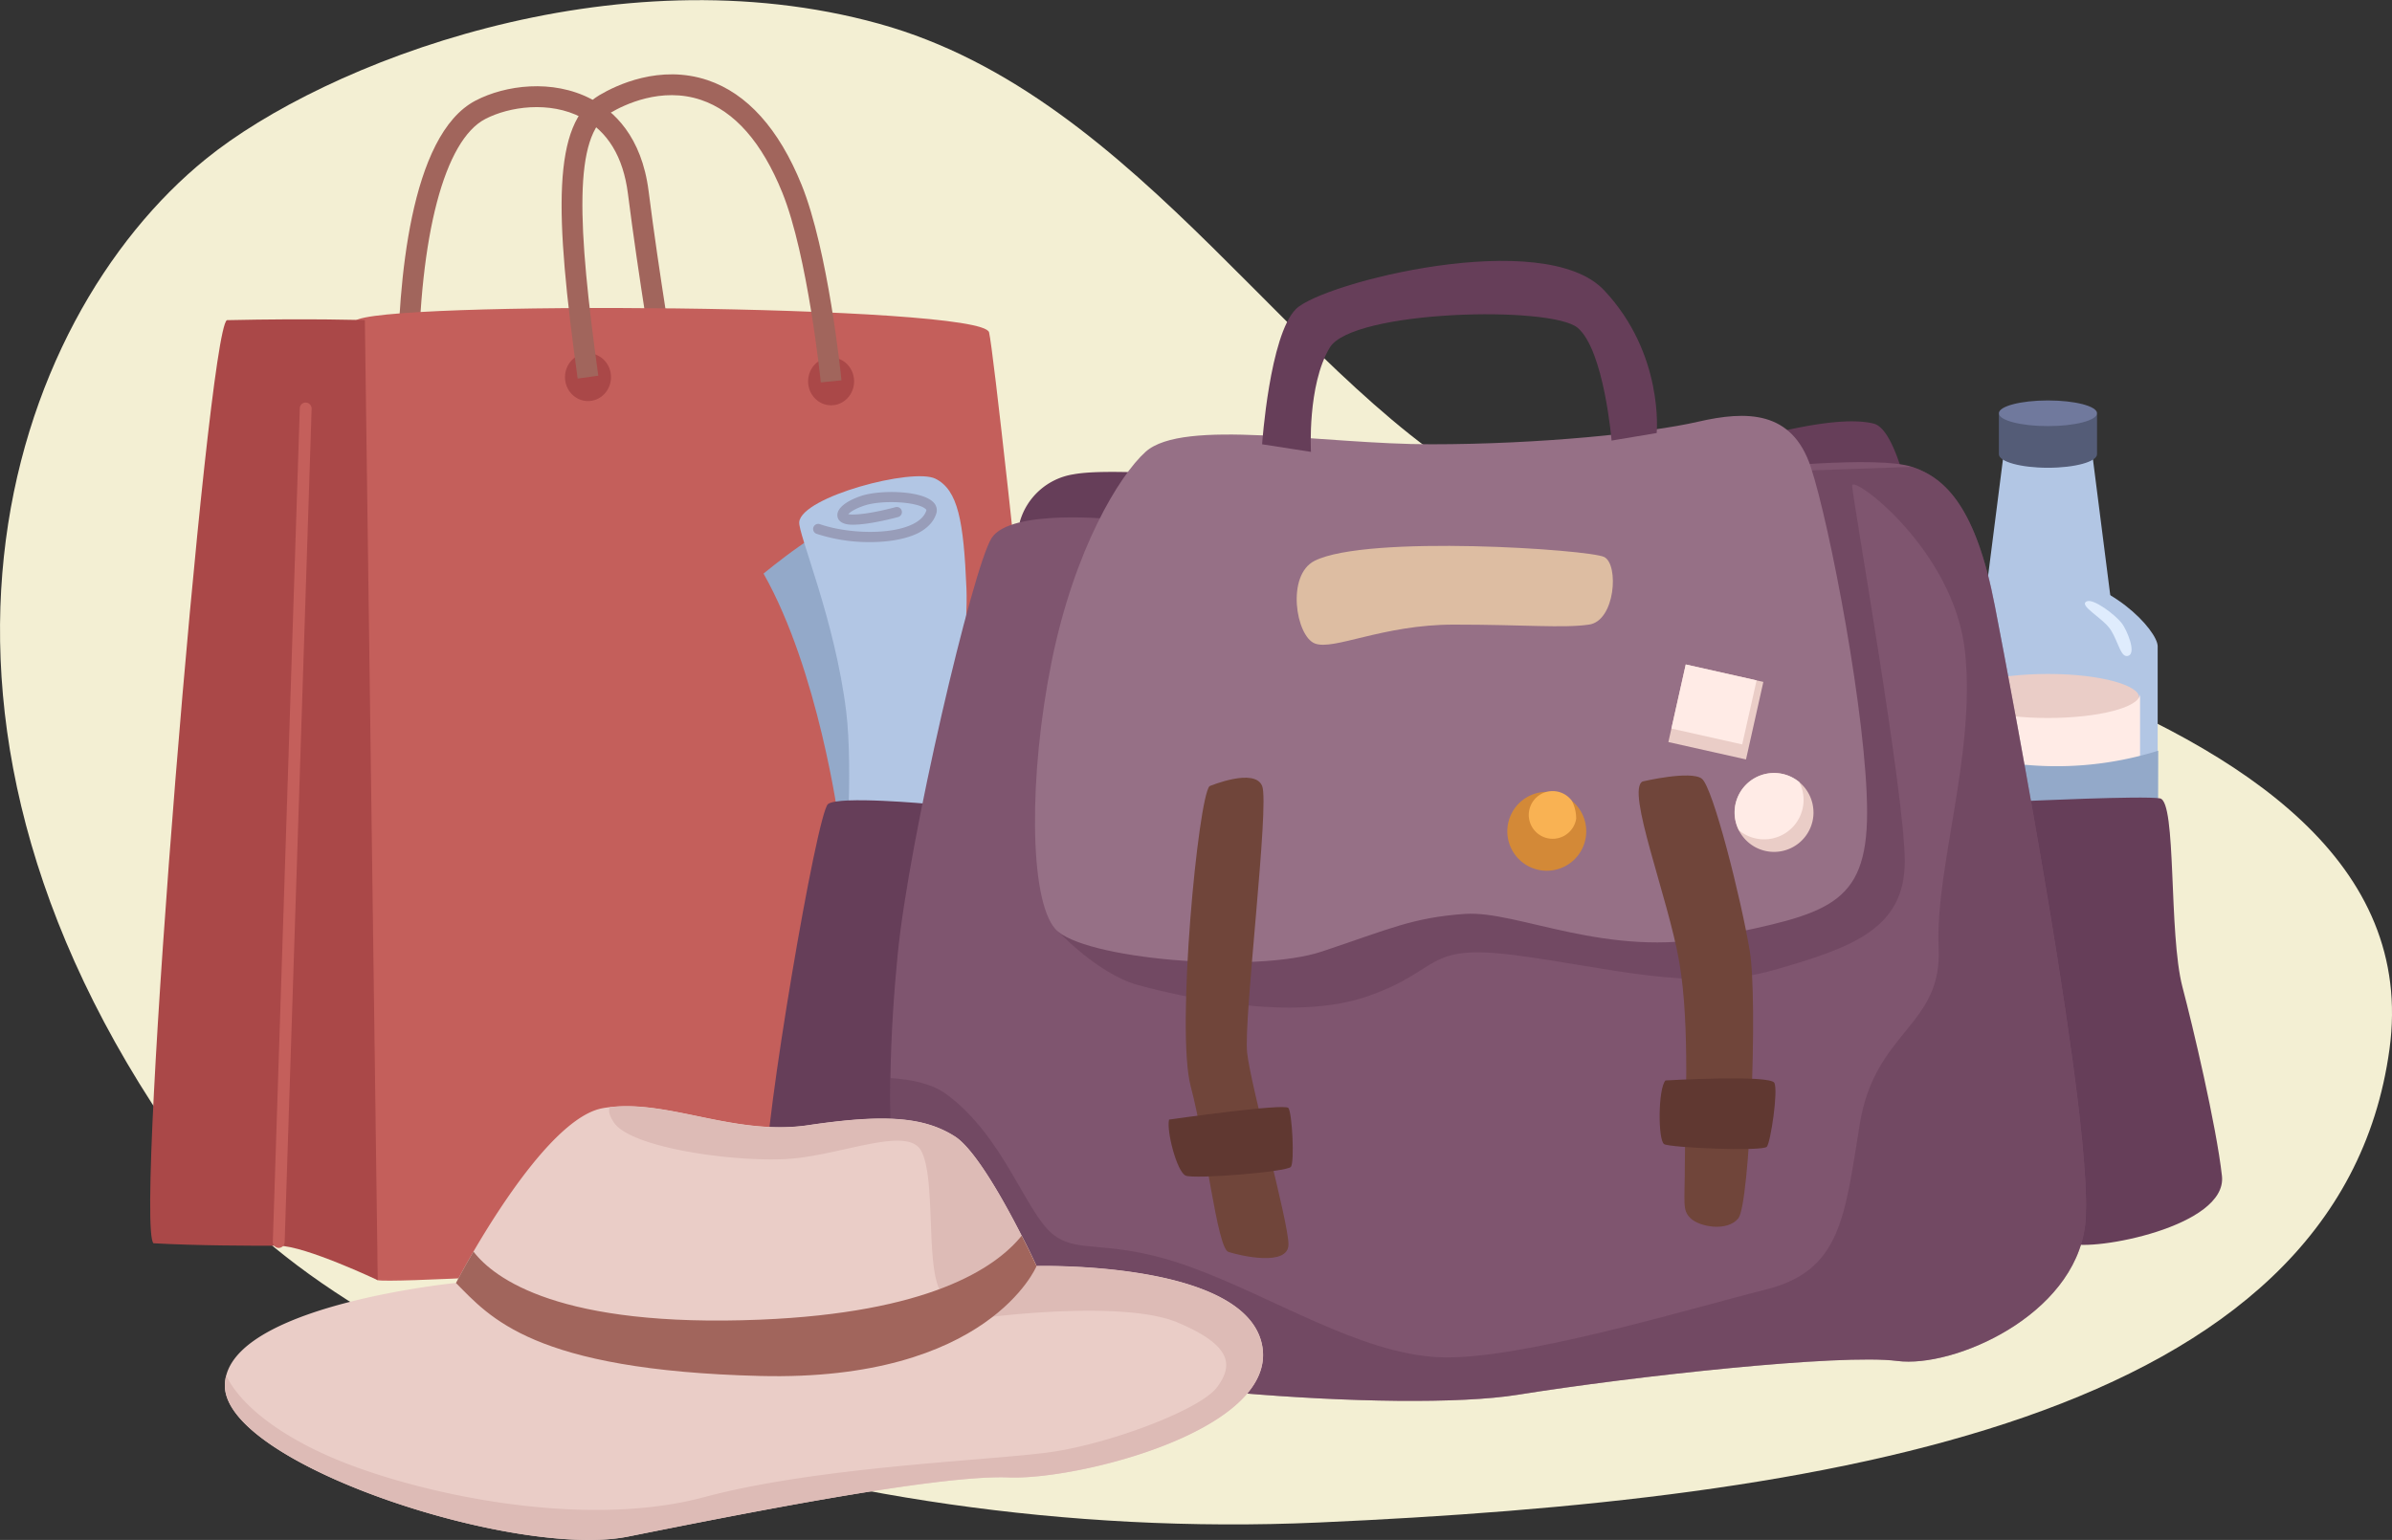
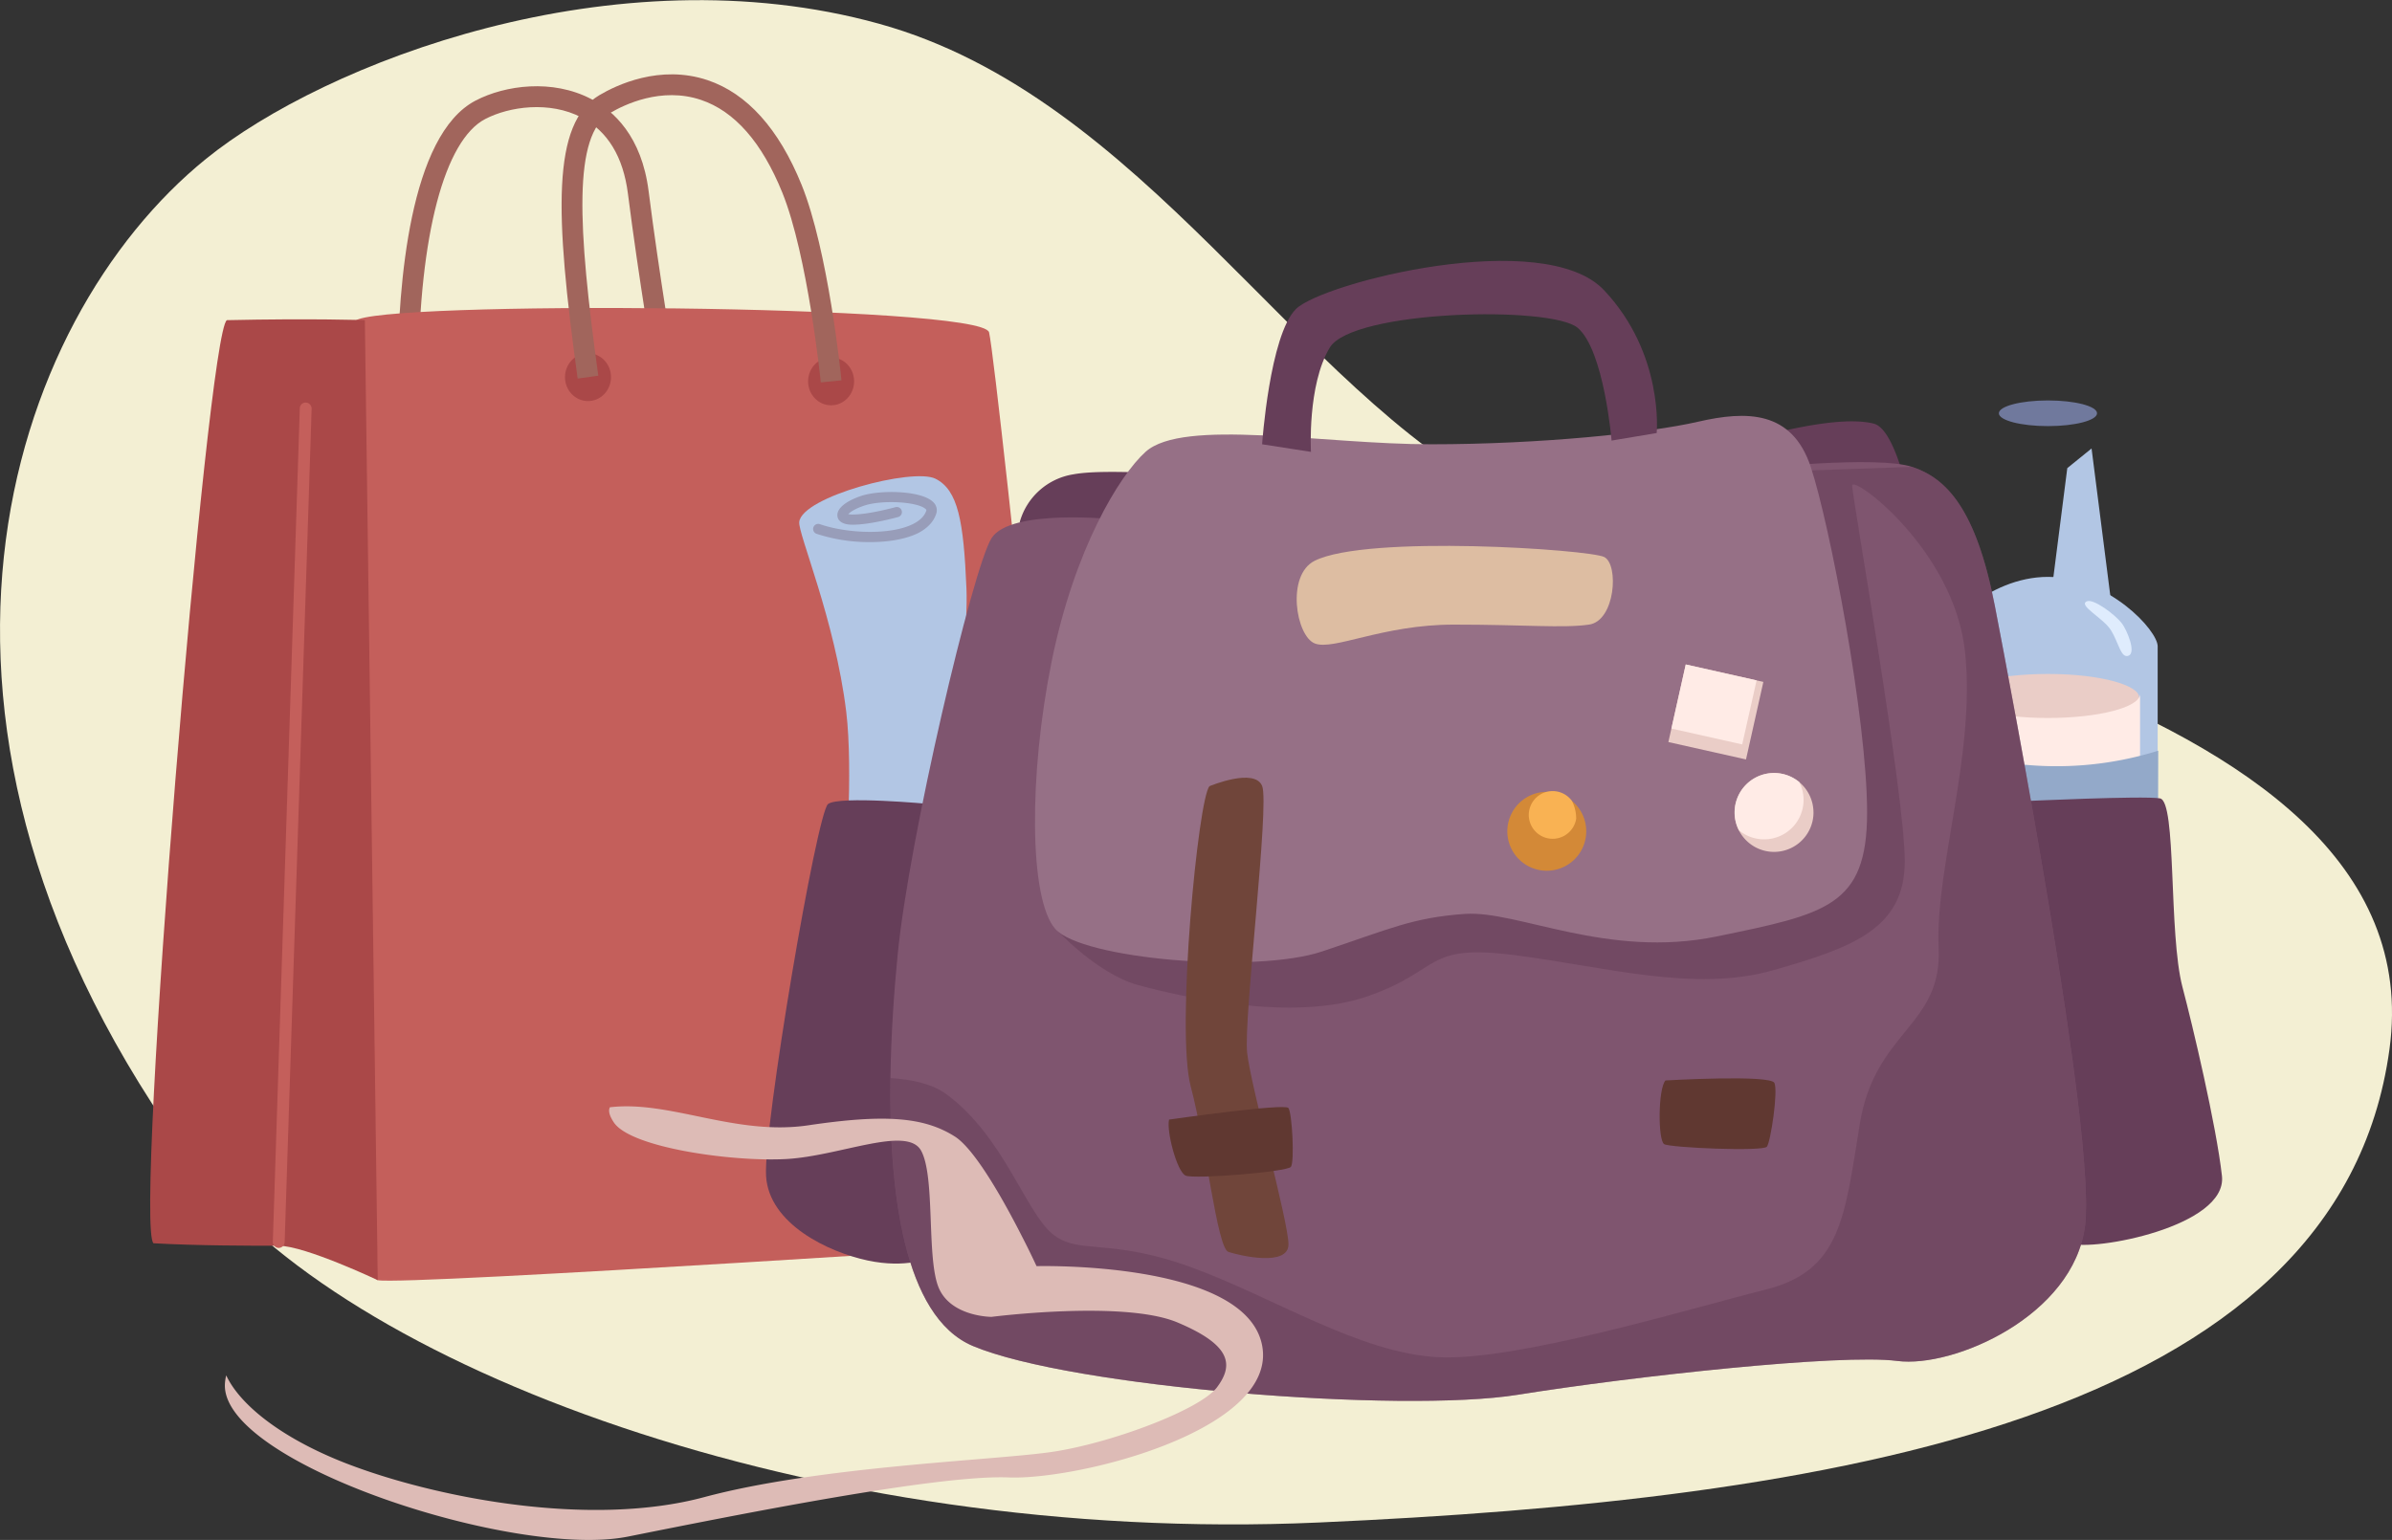
<svg xmlns="http://www.w3.org/2000/svg" id="tourist_set" data-name="tourist set" viewBox="0 0 788.14 507.54">
  <rect x="0" y="0" width="788.14" height="507.54" fill="#333333" stroke="none" />
  <defs>
    <style>.cls-1{fill:none;}.cls-2{clip-path:url(#clip-path);}.cls-3{fill:#f3efd3;}.cls-4{fill:#a1655c;}.cls-5{fill:#c45f5b;}.cls-6{fill:#aa4848;}.cls-7{fill:#b2c6e4;}.cls-8{fill:#eacdc7;}.cls-9{fill:#ffebe6;}.cls-10{fill:#93a9c9;}.cls-11{fill:#545c77;}.cls-12{fill:#70799d;}.cls-13{fill:#dfecfd;}.cls-14,.cls-17{fill:#663e59;}.cls-15{fill:#989db9;}.cls-16{fill:#7f556f;}.cls-17{opacity:0.5;}.cls-18{fill:#967086;}.cls-19{fill:#ddbda2;}.cls-20{fill:#70453a;}.cls-21{fill:#603831;}.cls-22{fill:#d38937;}.cls-23{fill:#f9b253;}.cls-24{fill:#ddbbb6;}</style>
    <clipPath id="clip-path" transform="translate(-4160.47 -772.79)">
      <rect class="cls-1" width="5900" height="2000" />
    </clipPath>
  </defs>
  <g class="cls-2">
    <path class="cls-3" d="M4228.38,825.12c-65.45,53-111,186-3.71,331.84,48.29,65.62,203.06,125.06,370.22,117.63s336.18-33.44,352.89-156-222.88-146.73-291.6-182-118.86-131.87-206.16-156S4267.39,793.54,4228.38,825.12Z" transform="translate(-4160.47 -772.79)" />
    <path class="cls-4" d="M4298.32,895.62l-6.86-.06c.24-28.6,3.89-78.27,25.73-89.63,9.74-5.08,25.3-7.19,38.08-.5,7.37,3.86,16.62,12.25,18.91,30.35,3.45,27.25,8.6,57.75,8.65,58.05l-6.77,1.15c-.05-.31-5.22-31-8.69-58.34-1.54-12.17-6.68-20.62-15.28-25.13-10.54-5.52-23.84-3.61-31.73.5C4306.93,819,4298.69,850.25,4298.32,895.62Z" transform="translate(-4160.47 -772.79)" />
    <path class="cls-5" d="M4486.36,882.33c-2.17-9.28-203.14-10.52-208.91-3.71-7.43,8.76-1.18,314.24,7.48,316.1s233.81-13,233.81-13S4489.26,894.79,4486.36,882.33Z" transform="translate(-4160.47 -772.79)" />
    <path class="cls-6" d="M4280.69,878.31s-17.32-.62-45.46,0c-6.49,3.71-30.68,298.66-24.18,304.24,14.44.82,32.61.82,41.27.82s32.61,11.35,32.61,11.35Z" transform="translate(-4160.47 -772.79)" />
    <path class="cls-5" d="M4252.32,1184.09h-.06a2,2,0,0,1-1.9-2l8.89-274.73a1.94,1.94,0,0,1,2-1.89,2,2,0,0,1,1.9,2l-8.89,274.73A2,2,0,0,1,4252.32,1184.09Z" transform="translate(-4160.47 -772.79)" />
    <ellipse class="cls-6" cx="273.84" cy="125.69" rx="7.58" ry="7.89" />
    <ellipse class="cls-6" cx="193.74" cy="124.3" rx="7.58" ry="7.89" />
    <path class="cls-4" d="M4430.9,898.82c0-.41-4.3-41.91-12.67-62.56-6.7-16.54-15.71-26.81-26.78-30.54-13.06-4.4-25.32,1.57-30,4.34-12.22,7.26-10.66,37.24-3.85,86.56l-6.8.94c-7.55-54.65-8.51-84.1,7.15-93.4,5.48-3.25,19.92-10.25,35.69-4.94,13,4.39,23.45,16,30.94,34.46,8.74,21.57,13,62.72,13.14,64.46Z" transform="translate(-4160.47 -772.79)" />
    <path class="cls-7" d="M4799.09,985.79c0,5.22,16.19,9.46,36.16,9.46s36.15-4.24,36.15-9.46-16.18-22.87-36.15-22.87S4799.09,980.57,4799.09,985.79Z" transform="translate(-4160.47 -772.79)" />
    <path class="cls-7" d="M4871.4,985.79v154.62c0,5.22-16.18,9.46-36.15,9.46s-36.16-4.24-36.16-9.46V985.79Z" transform="translate(-4160.47 -772.79)" />
    <path class="cls-8" d="M4804.89,1131.63V1002.47c0-4.39,13.59-8,30.36-8s30.35,3.56,30.35,8v129.16c0-4.39-13.58-7.94-30.35-7.94S4804.89,1127.24,4804.89,1131.63Z" transform="translate(-4160.47 -772.79)" />
    <path class="cls-7" d="M4866,1131.63h-.79c0-3.65-12-7.54-30-7.54s-30,3.89-30,7.54h-.79V1002.47c0-4.68,13.51-8.34,30.76-8.34s30.75,3.66,30.75,8.34Zm-30.75-136.71c-17.93,0-30,3.9-30,7.55v127.24c3.12-3.72,15.17-6.41,30-6.41s26.84,2.69,30,6.41V1002.47C4865.21,998.82,4853.17,994.92,4835.25,994.92Z" transform="translate(-4160.47 -772.79)" />
    <path class="cls-9" d="M4804.89,1001.5v129.16c0,4.38,13.59,7.94,30.36,7.94s30.35-3.56,30.35-7.94V1001.5c0,4.38-13.58,7.93-30.35,7.93S4804.89,1005.88,4804.89,1001.5Z" transform="translate(-4160.47 -772.79)" />
    <path class="cls-10" d="M4871.58,1020.21a112.32,112.32,0,0,1-49.27,4v101.86s30.11,4.23,49-5.41Z" transform="translate(-4160.47 -772.79)" />
-     <path class="cls-7" d="M4849.62,920.6l6.36,49.93c.65,3.49-8.61,6.48-20.73,6.48s-21.38-3-20.74-6.48l6.37-49.93Z" transform="translate(-4160.47 -772.79)" />
-     <path class="cls-11" d="M4851.42,909.37v13.12c0,2.47-7.24,4.47-16.17,4.47s-16.17-2-16.17-4.47V909.37Z" transform="translate(-4160.47 -772.79)" />
+     <path class="cls-7" d="M4849.62,920.6l6.36,49.93c.65,3.49-8.61,6.48-20.73,6.48l6.37-49.93Z" transform="translate(-4160.47 -772.79)" />
    <path class="cls-12" d="M4819.08,909c0,2.34,7.24,4.23,16.17,4.23s16.17-1.89,16.17-4.23-7.24-4.23-16.17-4.23S4819.08,906.67,4819.08,909Z" transform="translate(-4160.47 -772.79)" />
    <path class="cls-13" d="M4848,971c-2.81,1.4,5.47,5.47,8,9.49s3.28,9.49,5.84,8.39-.61-8.48-2.19-10.58C4857.46,975.39,4850.16,969.91,4848,971Z" transform="translate(-4160.47 -772.79)" />
    <path class="cls-14" d="M4826.85,1036.85s39.73-1.86,45.3-.93,2.78,44.58,7.43,62.22c3.31,12.57,11.14,45.51,13,62.22s-42.62,25-50.05,22.19S4826.85,1036.85,4826.85,1036.85Z" transform="translate(-4160.47 -772.79)" />
-     <path class="cls-10" d="M4412.05,961.84s21.55-18,29.35-17.8,12.44,94.87,12.44,94.87l-17,4.54S4430.21,993.93,4412.05,961.84Z" transform="translate(-4160.47 -772.79)" />
    <path class="cls-7" d="M4423.81,944.81c-.43,3.92,11.77,32.19,15.48,62.53,2.37,19.36-.31,54.17-.31,54.17h30.65s10.21-72.43,9.28-94.72-2.78-32.5-10.21-36.22S4424.74,936.45,4423.81,944.81Z" transform="translate(-4160.47 -772.79)" />
    <path class="cls-15" d="M4447.13,951.46a55.6,55.6,0,0,1-17.62-2.74,1.68,1.68,0,1,1,1.12-3.17c8.59,3,22.93,3.75,30.57,0,2.39-1.18,3.9-2.69,4.49-4.5,0-.11.07-.2-.18-.44-2.5-2.47-14.47-3.16-20.33-1.16-3.17,1.07-4.65,2.18-5.22,2.79a7,7,0,0,0,1.44.13c5.36,0,14-2.4,14.11-2.42a1.68,1.68,0,0,1,.9,3.24c-.37.1-9.19,2.54-15,2.54-4,0-4.88-1.73-5-2.75-.4-2.42,2.49-4.93,7.74-6.72,6.11-2.07,19.89-1.89,23.79,2a3.64,3.64,0,0,1,1,3.87c-.88,2.7-3,4.88-6.2,6.48C4458.55,950.59,4452.9,951.46,4447.13,951.46Z" transform="translate(-4160.47 -772.79)" />
    <path class="cls-14" d="M4466.74,1037.78s-29.72-2.79-33.43,0-21.36,106.79-20.43,122.58,20.43,25.08,33.43,27.86,20.43-.93,20.43-.93Z" transform="translate(-4160.47 -772.79)" />
    <path class="cls-14" d="M4496.45,944.91a21.87,21.87,0,0,1,17.65-15.78c14.86-2.79,56.65,2.78,95.65,0S4734.19,918,4746.26,915.2s24.15-4.65,31.58-2.79,12.07,26.93,12.07,26.93l-194.09,13Z" transform="translate(-4160.47 -772.79)" />
    <path class="cls-16" d="M4847.48,1176.77c-3.71,29.71-43.33,47-61.9,44.57s-86.68,5-125.06,11.15-147.35-2.48-179.54-16.1c-22.88-9.68-27.63-51.26-27.13-88.29.22-15.06,1.29-29.38,2.37-40.48,3.71-38.39,24.76-127.54,30.94-137.44S4528,944,4528,944l18.35-1.31c45.31-3.25,159.95-11.56,174.81-13.54,18.57-2.48,58.2-6.19,69.34-2.48s21.05,13.62,27.24,45.82C4822.9,999.13,4851.2,1147.05,4847.48,1176.77Z" transform="translate(-4160.47 -772.79)" />
    <path class="cls-17" d="M4790.53,926.65c11.15,3.72,21.05,13.62,27.24,45.82,5.13,26.66,33.43,174.58,29.71,204.3s-43.33,47-61.9,44.57-86.68,5-125.06,11.15-147.35-2.48-179.54-16.1c-22.88-9.68-27.63-51.26-27.13-88.29,7.37.46,13.93,2,18.46,5.33,18.57,13.62,26,38.38,34.67,45.81s18.57,1.25,45.81,11.15,55.72,28.47,81.72,29.72,83-16.1,107.72-22.29,26-23.53,31-54.49,27.24-32.19,26-58.19,12.38-64.39,8.66-97.82-37.14-58.19-37.14-54.47,17.33,101.52,17.33,123.81-17.33,28.48-43.34,35.91-55.71-1.24-85.43-5-23.53,5-48.29,13.61-61.91,0-75.53-3.71-27.24-18.57-27.24-18.57l38.16-136.28c45.31-3.25,159.95-11.56,174.81-13.54Z" transform="translate(-4160.47 -772.79)" />
    <path class="cls-18" d="M4537.93,921.7c-8.68,7.81-23.52,32.19-31,69.34s-7.43,78,1.24,87.91,65.62,14.86,87.91,7.43,29.72-11.15,47.05-12.38,47,14.86,83,7.43,49.53-9.91,49.53-40.86-12.38-95.35-18.57-113.92-21.05-18.57-37.15-14.86-52,7.43-87.91,7.43S4550.32,910.55,4537.93,921.7Z" transform="translate(-4160.47 -772.79)" />
    <path class="cls-19" d="M4593.65,957.61c-9.46,4.73-6.19,24.76,0,27.24s22.29-6.2,45.82-6.2,35.91,1.24,44.57,0,9.91-19.81,5-22.28S4611,948.94,4593.65,957.61Z" transform="translate(-4160.47 -772.79)" />
    <path class="cls-14" d="M4576.32,919.22s2.48-35.91,11.14-44.57,81.72-27.25,101.54-6.2,17.33,47.06,17.33,47.06L4691.47,918s-2.47-29.71-11.14-37.14-74.29-5.89-81.72,6.5-6.19,34.36-6.19,34.36Z" transform="translate(-4160.47 -772.79)" />
    <path class="cls-20" d="M4559,1031.9c-3.71,3.71-11.14,80.48-6.19,99s8.67,53.25,12.39,54.49,19.81,5,19.81-2.48-12.39-52-13.62-63.15,7.43-81.72,4.95-87.91S4559,1031.9,4559,1031.9Z" transform="translate(-4160.47 -772.79)" />
    <path class="cls-21" d="M4545.67,1141.79c-.93,3.71,2.58,17.23,5.47,18.47s33.43-1.24,34.67-2.89.41-17.75-.82-19.4S4545.67,1141.79,4545.67,1141.79Z" transform="translate(-4160.47 -772.79)" />
-     <path class="cls-20" d="M4701.69,1030.35c-5.57,2.79,8.36,38.07,12.07,59.43s1.86,52,1.86,65.94-.93,15.79,1.85,18.57,12.08,4.64,15.79,0,6.5-71.51,3.72-88.22-12.08-53.86-15.79-56.65S4701.69,1030.35,4701.69,1030.35Z" transform="translate(-4160.47 -772.79)" />
    <path class="cls-21" d="M4709.22,1128.89c-2.48,2.89-2.48,19.81-.41,21s32.6,2.48,33.84.83,3.72-18.16,2.48-21S4709.22,1128.89,4709.22,1128.89Z" transform="translate(-4160.47 -772.79)" />
    <path class="cls-22" d="M4683.12,1046.75a13,13,0,1,1-4.72-10A13,13,0,0,1,4683.12,1046.75Z" transform="translate(-4160.47 -772.79)" />
    <path class="cls-23" d="M4679.81,1042.63a7.86,7.86,0,1,1-1.41-5.88A13,13,0,0,1,4679.81,1042.63Z" transform="translate(-4160.47 -772.79)" />
    <path class="cls-8" d="M4758,1040.56a13,13,0,0,1-24.59,5.89,12.77,12.77,0,0,1-1.42-5.89,13,13,0,0,1,26,0Z" transform="translate(-4160.47 -772.79)" />
    <path class="cls-9" d="M4754.73,1036.44a13,13,0,0,1-21.29,10,12.77,12.77,0,0,1-1.42-5.89,13,13,0,0,1,21.29-10A12.84,12.84,0,0,1,4754.73,1036.44Z" transform="translate(-4160.47 -772.79)" />
    <polygon class="cls-8" points="581.01 224.74 575.29 250.3 549.71 244.57 550.71 240.12 555.44 219 578.78 224.24 581.01 224.74" />
    <polygon class="cls-9" points="578.78 224.24 574.04 245.35 550.71 240.12 555.44 219 578.78 224.24" />
-     <path class="cls-8" d="M4492.74,1259.73c-23.22-.93-88.22,12.07-125.37,19.5s-133.73-24.15-132.8-50.14a13.92,13.92,0,0,1,.44-3c6.28-23.61,75.72-30.47,75.72-30.47s2.17-4.21,5.76-10.36c9.24-15.84,27.81-44.54,42.53-47.22.8-.15,1.6-.26,2.41-.36,19.77-2.36,41.29,9.51,65.38,5.94,25.06-3.72,38.07-2.79,48.29,3.71,6.73,4.29,16.29,21.49,22,32.71,3,5.81,4.9,10,4.9,10s68.73-1.86,74.3,26S4516,1260.66,4492.74,1259.73Z" transform="translate(-4160.47 -772.79)" />
    <path class="cls-24" d="M4492.74,1259.73c-23.22-.93-88.22,12.07-125.37,19.5s-133.73-24.15-132.8-50.14a13.92,13.92,0,0,1,.44-3c4.32,9.35,17.62,20.49,39.5,29,28.79,11.15,79.86,21.36,117.93,11.15s94.72-12.08,114.23-14.86,49.22-13.93,54.79-21.36,4.64-13.93-13-21.36-61.3-1.85-61.3-1.85-13.93,0-17.64-10.22-.92-36.22-5.57-44.58-26.93,1.86-44.57,2.79-51.08-3.71-56.65-12.07c-1.63-2.44-1.83-4-1.3-5,19.77-2.36,41.29,9.51,65.38,5.94,25.06-3.72,38.07-2.79,48.29,3.71,6.73,4.29,16.29,21.49,22,32.71,3,5.81,4.9,10,4.9,10s68.73-1.86,74.3,26S4516,1260.66,4492.74,1259.73Z" transform="translate(-4160.47 -772.79)" />
-     <path class="cls-4" d="M4502,1190.08s-15.78,38.08-91,36.21-89.16-19.49-100.29-30.64c0,0,2.17-4.21,5.76-10.36,6.81,8.86,28.38,25.16,94.53,22.44,55.24-2.28,77.3-16.78,86.1-27.66C4500.08,1185.88,4502,1190.08,4502,1190.08Z" transform="translate(-4160.47 -772.79)" />
  </g>
</svg>